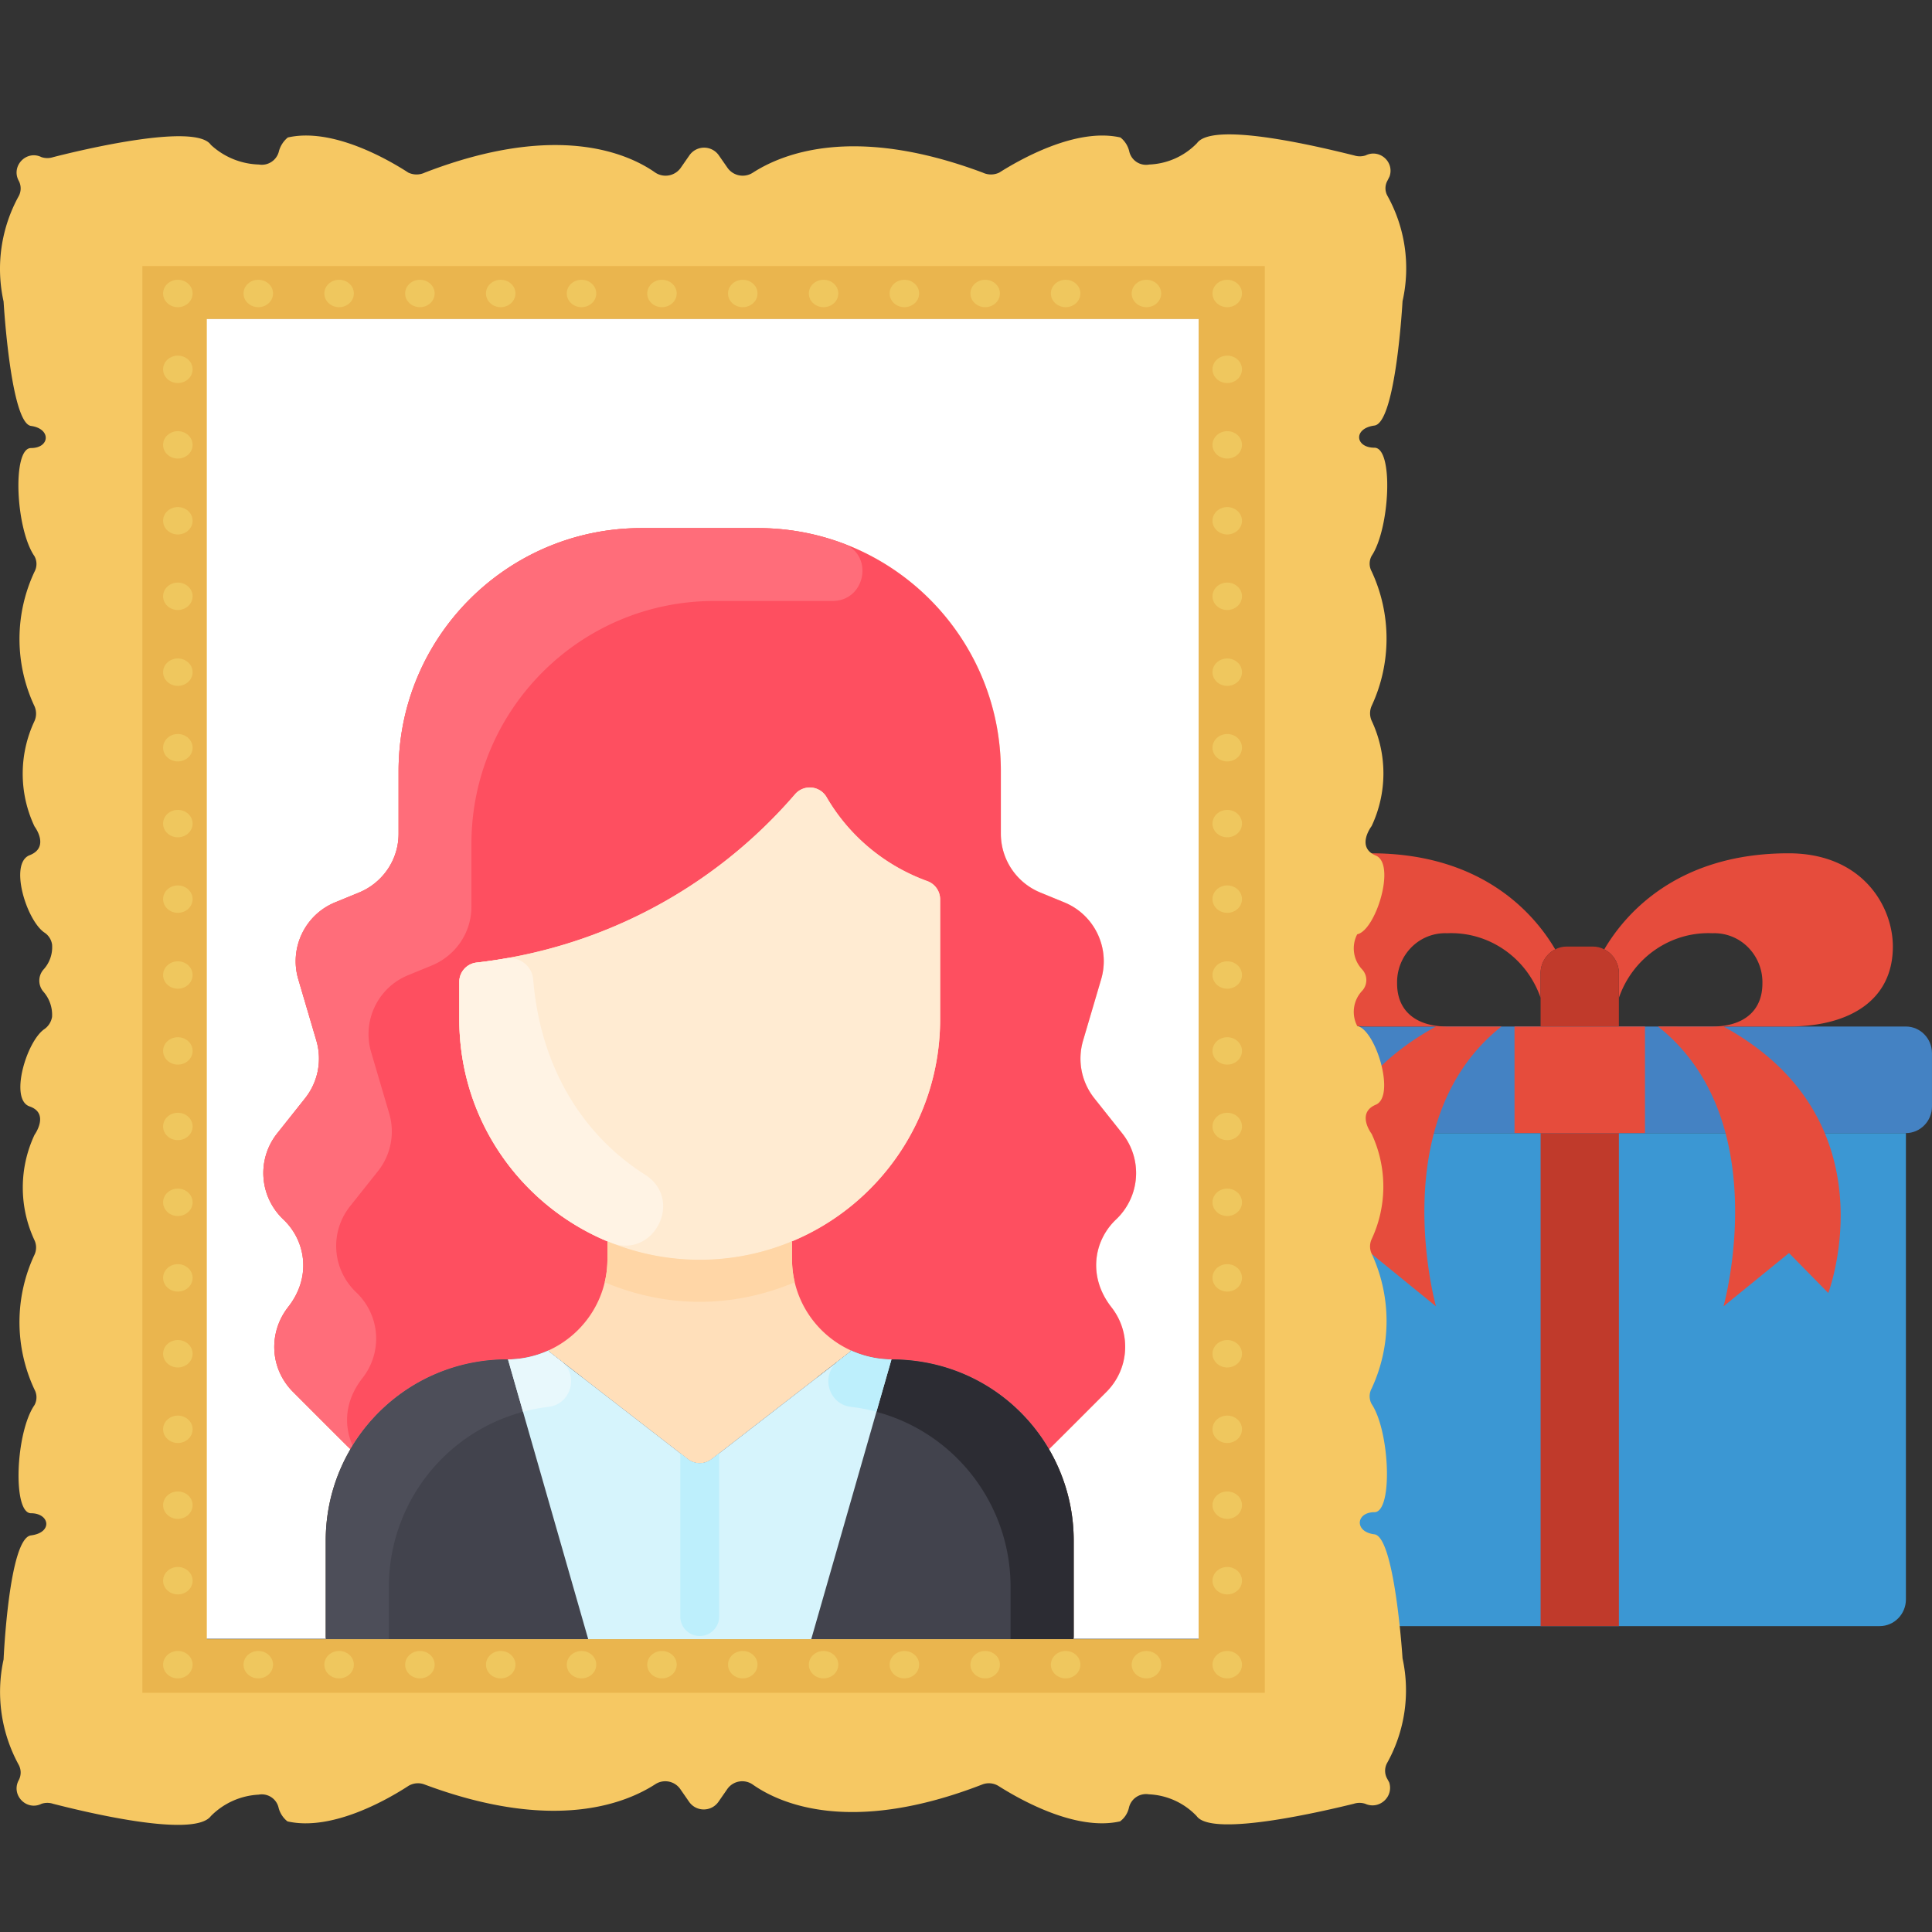
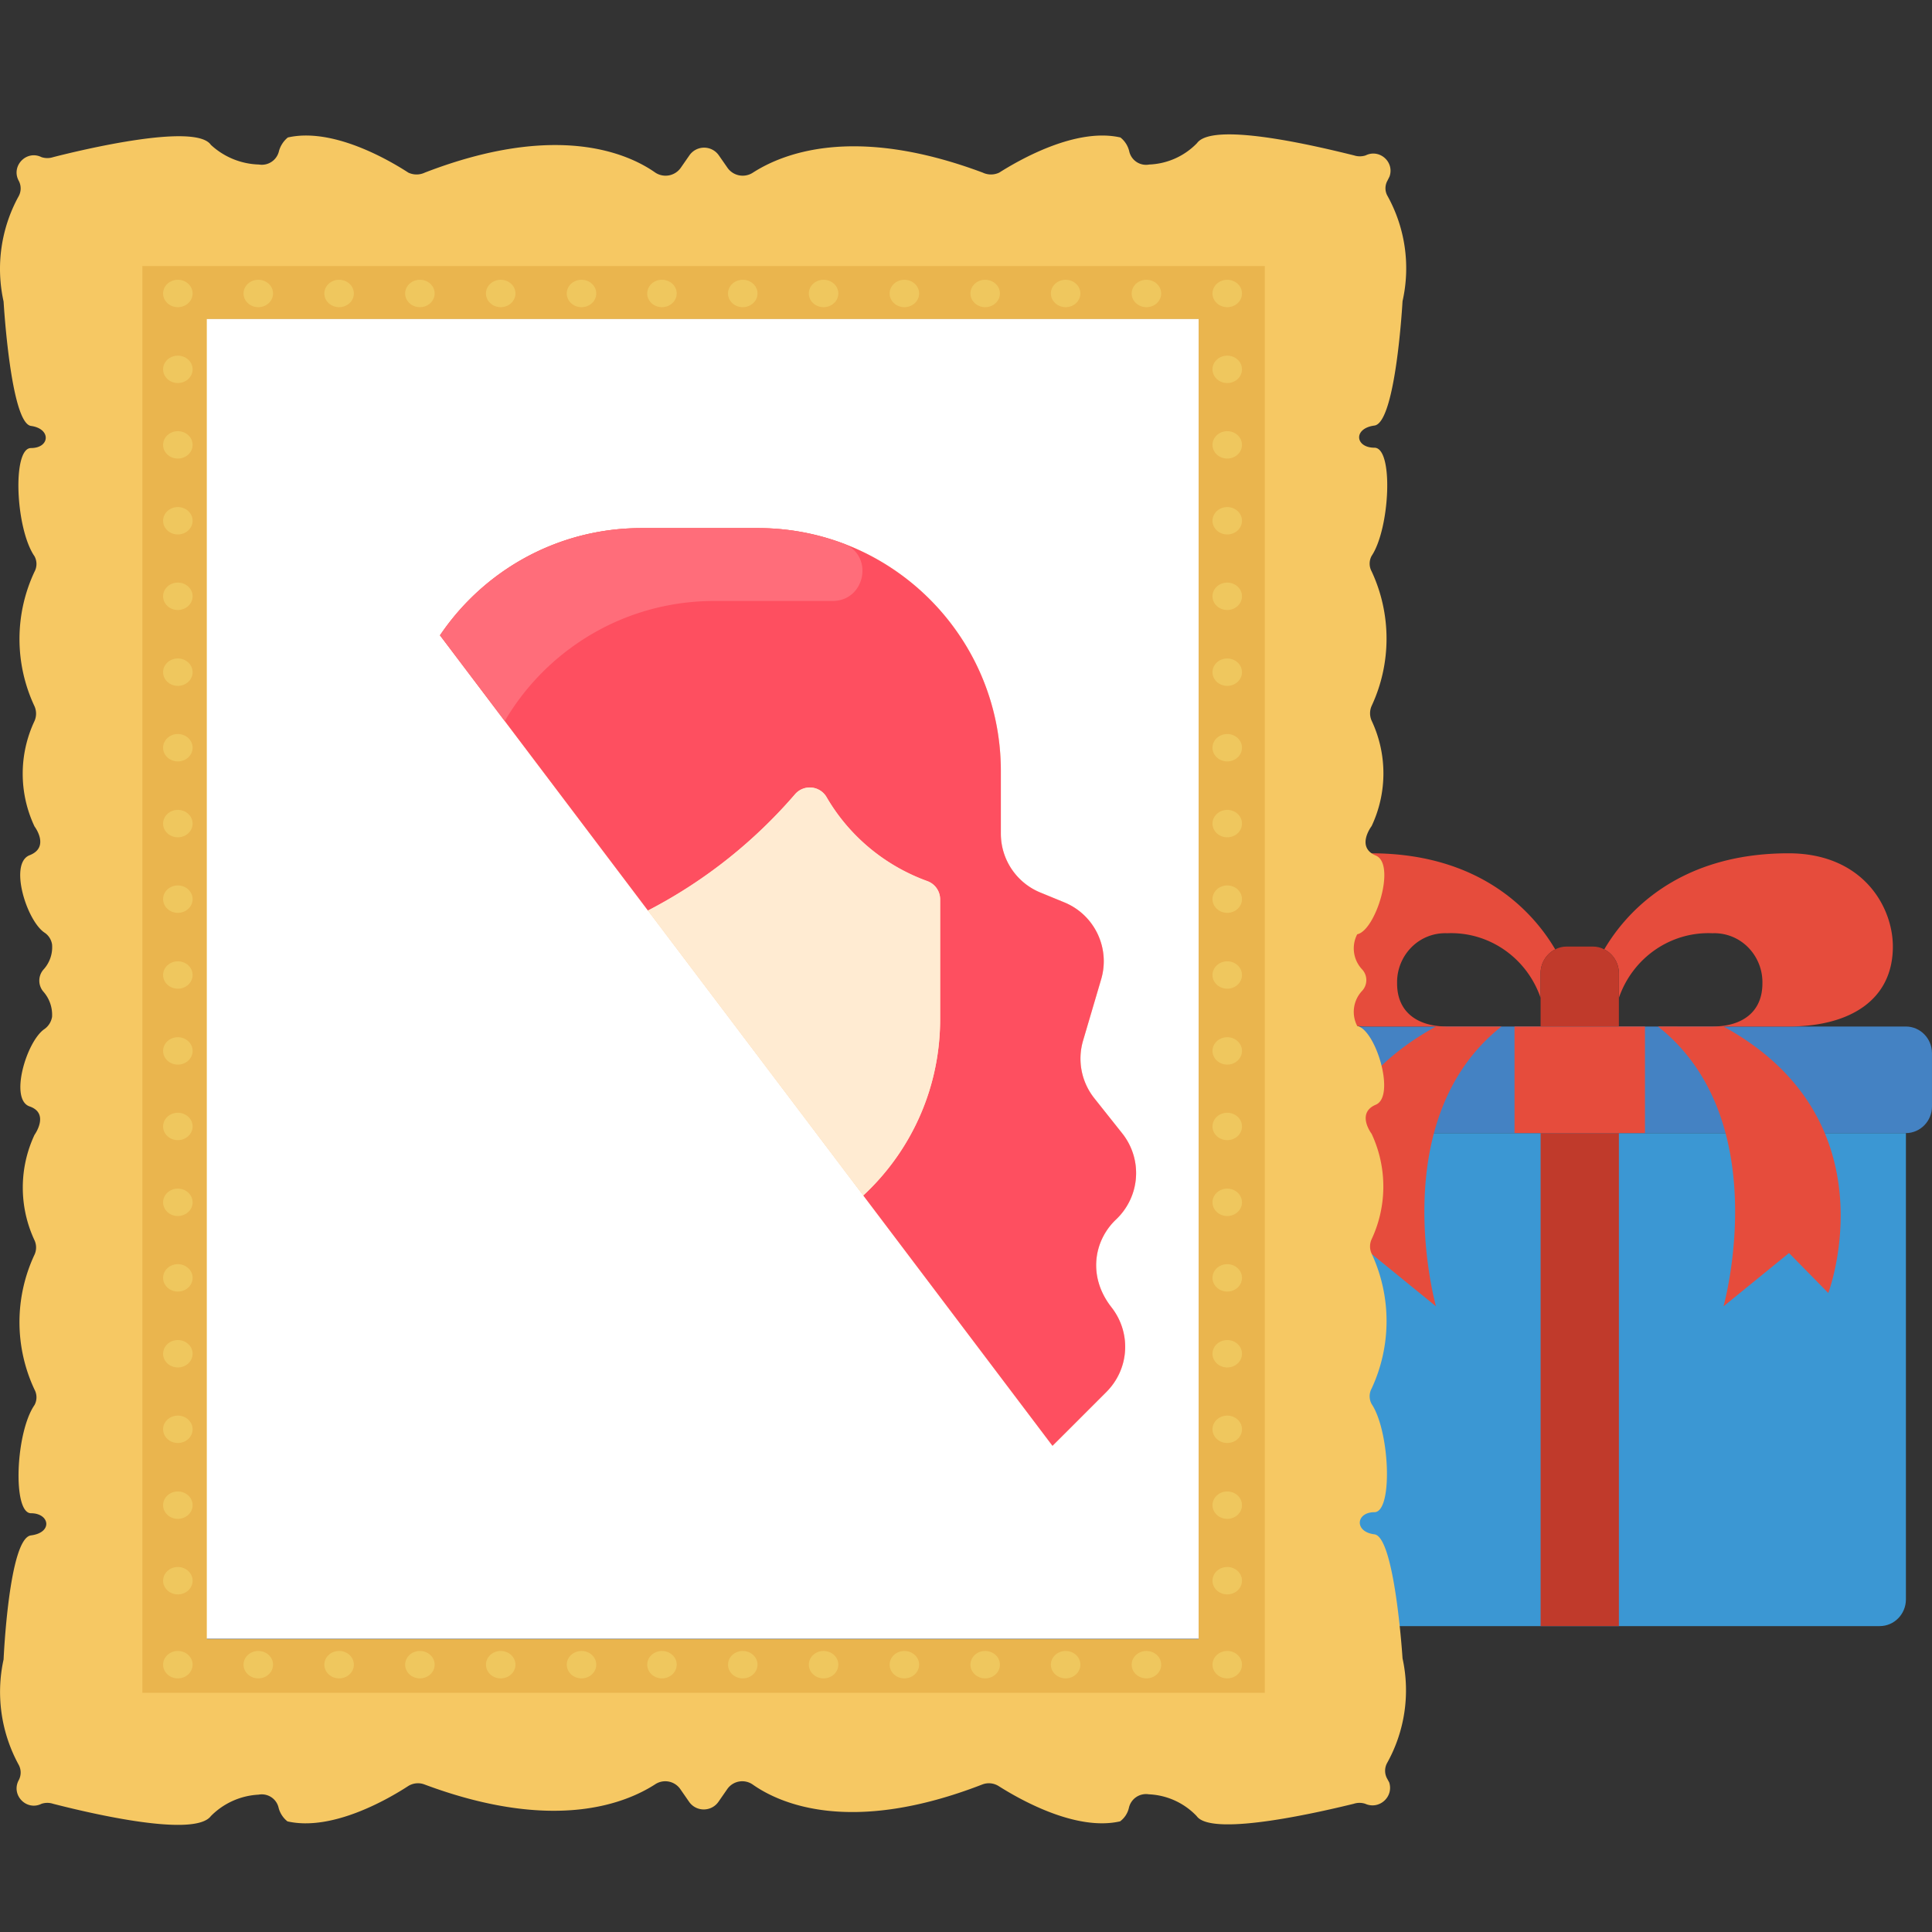
<svg xmlns="http://www.w3.org/2000/svg" fill-rule="evenodd" stroke-linejoin="round" stroke-miterlimit="2" clip-rule="evenodd" viewBox="0 0 120 120">
  <rect x="0" y="0" width="120" height="120" fill="#333333" stroke="none" />
  <clipPath id="a">
-     <path d="M12.599 19.447H74.34v82.686H12.599z" />
+     <path d="M12.599 19.447H74.34v82.686z" />
  </clipPath>
  <g>
    <path fill="#3b97d3" d="M118.38 70.38v28.965c-.003.913-.728 1.652-1.621 1.655H79.483c-.894-.003-1.618-.742-1.62-1.655V70.379z" />
    <path fill="#4482c3" d="M118.38 70.38H77.861c-.894-.003-1.618-.743-1.62-1.656v-3.31c.002-.913.726-1.653 1.62-1.655h40.517c.894.002 1.619.742 1.621 1.655v3.31c-.002.913-.727 1.652-1.62 1.655z" />
    <path fill="#e64c3c" d="M85.155 63.759c-3.833 0-6.483-1.656-6.483-4.966 0-2.482 1.872-5.793 6.483-5.793 6.945 0 10.17 3.799 11.443 5.967a1.659 1.659 0 0 0-.908 1.481v1.531c-.861-2.497-3.22-4.127-5.81-4.014a2.951 2.951 0 0 0-2.214.874 3.084 3.084 0 0 0-.89 2.246c0 1.78 1.264 2.674 3.104 2.674h3.379c-7.322 5.793-4.068 17.379-4.068 17.379l-4.067-3.31-2.44 2.482s-4.07-10.758 6.507-16.551zm21.207 0c1.84 0 3.104-.894 3.104-2.674a3.084 3.084 0 0 0-.89-2.246 2.951 2.951 0 0 0-2.214-.874c-2.59-.113-4.949 1.517-5.81 4.014v-1.53a1.659 1.659 0 0 0-.908-1.482c1.272-2.168 4.498-5.967 11.442-5.967 4.611 0 6.483 3.31 6.483 5.793 0 3.31-2.65 4.966-6.483 4.966h-4.035c10.576 5.793 6.507 16.551 6.507 16.551l-2.44-2.482-4.067 3.31s3.253-11.586-4.068-17.38zm-12.293 0h8.103v6.62H94.07z" />
    <path fill="#c03a2b" d="M95.69 70.38V101h4.862V70.38zm4.862-9.932v3.31H95.69v-3.31c.001-.63.353-1.204.908-1.481.22-.116.464-.177.712-.174h1.621c.248-.003.493.058.713.174.554.277.906.851.908 1.481z" />
  </g>
  <g>
    <g>
      <path fill="#fff" d="M12.47 19.79h62v82h-62z" />
      <g clip-path="url(#a)" transform="matrix(1.004 0 0 .992 -.182 .505)">
        <g fill-rule="nonzero">
          <path fill="#ffdfba" d="M68.636 86.634c-.035.035-3.518 3.569-3.56 3.594a11.4 11.4 0 0 1 1.53 5.725v5.972a1.21 1.21 0 0 1-1.203 1.217H21.535a1.21 1.21 0 0 1-1.202-1.217v-5.972a11.4 11.4 0 0 1 1.53-5.725c-.04-.025.244.259-3.56-3.594a4.024 4.024 0 0 1-.307-5.29c1.508-1.954 1.07-4.208-.287-5.504a4.024 4.024 0 0 1-.38-5.383l1.73-2.203a4.027 4.027 0 0 0 .694-3.61l-1.117-3.838c-.572-1.96.414-4.044 2.284-4.818l1.476-.613a3.985 3.985 0 0 0 2.444-3.689V47.77c0-8.402 6.726-15.213 15.024-15.213h7.211c8.297 0 15.023 6.81 15.023 15.213v3.917c0 1.619.966 3.076 2.445 3.689l1.476.613c1.87.774 2.856 2.857 2.284 4.818l-1.118 3.838a4.027 4.027 0 0 0 .694 3.61l1.73 2.203a4.024 4.024 0 0 1-.38 5.383 4.023 4.023 0 0 0-.389 5.372c1.438 1.862 1.132 4.07-.204 5.422z" />
          <path fill="#ffdfba" d="M18.302 86.634c.035.035 3.519 3.569 3.561 3.594a11.4 11.4 0 0 0-1.53 5.725v5.972a1.21 1.21 0 0 0 1.202 1.217h43.868a1.21 1.21 0 0 0 1.202-1.217v-5.972a11.4 11.4 0 0 0-1.53-5.725c.041-.025-.244.259 3.561-3.594a4.024 4.024 0 0 0 .306-5.29c-1.507-1.954-1.07-4.208.288-5.504a4.024 4.024 0 0 0 .38-5.383l-1.731-2.203a4.027 4.027 0 0 1-.694-3.61l1.118-3.838c.572-1.96-.415-4.044-2.284-4.818l-1.476-.613a3.985 3.985 0 0 1-2.445-3.689V47.77c0-8.402-6.726-15.213-15.023-15.213h-7.211c-8.297 0-15.024 6.81-15.024 15.213v3.917a3.985 3.985 0 0 1-2.444 3.689l-1.476.613c-1.87.774-2.856 2.857-2.284 4.818l1.117 3.838a4.027 4.027 0 0 1-.693 3.61l-1.731 2.203a4.024 4.024 0 0 0 .38 5.383 4.023 4.023 0 0 1 .39 5.372c-1.438 1.862-1.132 4.07.203 5.422z" />
          <path fill="#fe4f60" d="M29.662 59.762a1.21 1.21 0 0 0-1.066 1.209v2.335c0 6.276 3.794 11.658 9.187 13.919l-.023.056v1.039c0 3.46-2.754 6.248-6.152 6.29-4.217 0-7.799 2.253-9.745 5.618-.042-.025-3.526-3.559-3.56-3.594a4.024 4.024 0 0 1-.307-5.29c1.508-1.954 1.07-4.208-.287-5.504a4.024 4.024 0 0 1-.38-5.383l1.73-2.203a4.027 4.027 0 0 0 .694-3.61l-1.117-3.838c-.572-1.96.414-4.044 2.284-4.818l1.476-.613a3.985 3.985 0 0 0 2.444-3.689V47.77c0-8.402 6.727-15.213 15.024-15.213h7.211c8.297 0 15.023 6.81 15.023 15.213v3.917c0 1.619.966 3.076 2.445 3.689l1.476.613c1.87.774 2.856 2.857 2.284 4.818l-1.118 3.838a4.027 4.027 0 0 0 .694 3.61l1.73 2.203a4.024 4.024 0 0 1-.38 5.383c-1.387 1.325-1.77 3.583-.287 5.504a4.024 4.024 0 0 1-.306 5.29c-.035.035-3.518 3.569-3.56 3.594-1.93-3.338-5.498-5.619-9.745-5.619-3.397-.04-6.153-2.828-6.153-6.29v-1.038l-.022-.058c5.393-2.26 9.186-7.64 9.186-13.917v-7.502c0-.512-.314-.97-.79-1.144a11.916 11.916 0 0 1-6.24-5.265 1.194 1.194 0 0 0-1.947-.173c-5.03 5.903-12.01 9.65-19.703 10.54z" />
          <path fill="#ffebd2" d="M57.553 54.661c.475.174.79.631.79 1.143v7.502c0 6.277-3.794 11.657-9.187 13.917-9.756 4.101-20.56-3.183-20.56-13.917V60.97c0-.62.459-1.14 1.066-1.21 7.68-.887 14.665-4.626 19.703-10.539a1.194 1.194 0 0 1 1.948.173 11.918 11.918 0 0 0 6.24 5.266z" />
          <path fill="#42434d" d="M66.605 95.953v5.972a1.21 1.21 0 0 1-1.202 1.217H21.535a1.21 1.21 0 0 1-1.202-1.217v-5.972c0-6.26 5.012-11.344 11.204-11.344.867 0 1.745-.18 2.58-.564l.038.082 8.578 6.726a1.193 1.193 0 0 0 1.472 0l8.578-6.726.038-.082a6.168 6.168 0 0 0 2.51.564c6.432 0 11.274 5.225 11.274 11.344z" />
          <path fill="#ff6d7a" d="M52.352 33.523c1.92.729 1.37 3.61-.68 3.597H44.37c-8.298 0-15.024 6.81-15.024 15.213v3.917a3.986 3.986 0 0 1-2.444 3.689l-1.477.613c-1.868.774-2.855 2.857-2.283 4.818l1.117 3.838a4.025 4.025 0 0 1-.693 3.61l-1.731 2.202a4.024 4.024 0 0 0 .38 5.384 4.024 4.024 0 0 1 .39 5.372c-1.061 1.374-1.177 2.873-.638 4.157.06.146-.123.28-.238.166-.644-.642-3.396-3.434-3.428-3.465-1.31-1.326-1.665-3.53-.204-5.422a4.023 4.023 0 0 0-.389-5.372 4.023 4.023 0 0 1-.38-5.383l1.73-2.203a4.027 4.027 0 0 0 .694-3.61l-1.117-3.838c-.572-1.96.414-4.044 2.284-4.818l1.476-.613a3.985 3.985 0 0 0 2.444-3.689V47.77c0-8.402 6.727-15.213 15.024-15.213h7.211c1.842 0 3.623.339 5.277.967z" />
          <path fill="#fff3e4" d="M40.085 73.04c2.433 1.56.532 5.335-2.142 4.25-5.49-2.226-9.347-7.657-9.347-13.984V60.97c0-.62.459-1.138 1.066-1.209.558-.065 1.159-.15 1.797-.263a1.465 1.465 0 0 1 1.71 1.333c.454 5.635 3.19 9.82 6.916 12.208z" />
          <path fill="#4d4e59" d="M36.077 85.634c.767.601.36 1.862-.61 1.865-6.389.026-11.227 5.221-11.227 11.344v4.3h-2.705a1.21 1.21 0 0 1-1.202-1.218v-5.972c0-6.155 4.877-11.344 11.275-11.344a6.168 6.168 0 0 0 2.51-.564l.037.082z" />
          <path fill="#2c2c33" d="M50.862 85.634c-.768.601-.361 1.862.609 1.865 6.39.026 11.228 5.221 11.228 11.344v4.3h2.704a1.21 1.21 0 0 0 1.202-1.218v-5.972c0-6.155-4.876-11.344-11.274-11.344a6.168 6.168 0 0 1-2.51-.564l-.038.082z" />
-           <path fill="#d6f4fc" d="M42.734 90.852a1.19 1.19 0 0 0 1.471 0l8.578-6.725.038-.082a6.168 6.168 0 0 0 2.51.564l-5.251 18.533H36.859l-5.25-18.533a6.168 6.168 0 0 0 2.509-.564l.037.082z" />
          <path fill="#bdeffc" d="M44.671 90.487v10.221c0 .673-.538 1.217-1.202 1.217s-1.202-.544-1.202-1.217V90.487l.466.366a1.193 1.193 0 0 0 1.472 0z" />
          <path fill="#e8f8fc" d="M34.097 87.582c-.448.05-.956.138-1.56.302l-.929-3.275a6.168 6.168 0 0 0 2.51-.564l.037.082.738.578c1.13.886.624 2.716-.796 2.877z" />
          <path fill="#bdeffc" d="M52.842 87.582c.448.05.956.138 1.56.302l.929-3.275a6.168 6.168 0 0 1-2.51-.564l-.038.082-.737.578c-1.13.886-.625 2.716.796 2.877z" />
          <path fill="#ffd6a6" d="M49.348 79.779c-3.701 1.569-7.77 1.69-11.757 0 .203-.856.17-1.41.17-2.498l.022-.056a14.732 14.732 0 0 0 11.373 0l.022.056c0 1.088-.034 1.643.17 2.498z" />
        </g>
      </g>
    </g>
    <g fill-rule="nonzero">
      <path fill="#f6c863" d="M87.114 103.003s-.48-7.55-1.746-7.703c-1.265-.153-1.156-1.375 0-1.375s.962-5.019-.174-6.72a1.004 1.004 0 0 1 0-.961 9.927 9.927 0 0 0 0-8.379 1.068 1.068 0 0 1 0-.894 7.729 7.729 0 0 0 0-6.547s-.982-1.288.262-1.81c1.244-.525 0-4.649-1.157-4.889a1.901 1.901 0 0 1 .306-2.183.98.98 0 0 0 0-1.33 1.9 1.9 0 0 1-.306-2.182c1.157-.24 2.422-4.364 1.157-4.888-1.265-.524-.262-1.833-.262-1.833a7.682 7.682 0 0 0 0-6.547 1.132 1.132 0 0 1 0-.916 9.89 9.89 0 0 0 0-8.358 1.002 1.002 0 0 1 0-.96c1.136-1.702 1.375-6.72.174-6.72-1.2 0-1.33-1.201 0-1.376 1.332-.174 1.746-7.724 1.746-7.724a9.27 9.27 0 0 0-.938-6.547.958.958 0 0 1 0-.937l.131-.262c.314-.905-.626-1.734-1.484-1.31a1.156 1.156 0 0 1-.72 0c-1.702-.415-8.728-2.182-9.753-.763a4.368 4.368 0 0 1-2.968 1.33 1.07 1.07 0 0 1-1.245-.829 1.55 1.55 0 0 0-.545-.851c-2.771-.633-6.285 1.397-7.528 2.182a1.194 1.194 0 0 1-1.025 0c-8.161-3.054-12.57-1.091-14.272 0a1.155 1.155 0 0 1-1.57-.283l-.547-.786a1.113 1.113 0 0 0-1.832 0l-.546.786a1.155 1.155 0 0 1-1.57.283c-1.703-1.2-6.133-3.163-14.316 0-.324.154-.7.154-1.025 0-1.243-.807-4.713-2.815-7.484-2.182a1.683 1.683 0 0 0-.546.829c-.121.57-.669.946-1.245.851a4.582 4.582 0 0 1-2.989-1.222c-.96-1.396-8.095.328-9.798.764a1.156 1.156 0 0 1-.72 0c-.932-.463-1.909.545-1.418 1.463.163.298.163.66 0 .96a9.36 9.36 0 0 0-.938 6.546s.436 7.55 1.702 7.725c1.266.174 1.178 1.374 0 1.374s-.96 5.018.218 6.721c.163.3.163.66 0 .96a9.823 9.823 0 0 0 0 8.357c.129.293.129.625 0 .917a7.677 7.677 0 0 0 0 6.546s.982 1.288-.305 1.79c-1.288.502-.197 4.037.916 4.8.259.167.434.437.48.742a2.052 2.052 0 0 1-.545 1.572c-.33.39-.33.962 0 1.353.382.43.578.995.545 1.57-.05.31-.223.585-.48.764-1.113.765-2.182 4.365-.916 4.801 1.265.436.305 1.767.305 1.767a7.729 7.729 0 0 0 0 6.547c.131.283.131.61 0 .895a9.862 9.862 0 0 0 0 8.378c.163.3.163.662 0 .961-1.179 1.702-1.374 6.72-.218 6.72s1.374 1.2 0 1.376C.55 95.54.223 103.069.223 103.069a9.428 9.428 0 0 0 .938 6.546c.163.3.163.661 0 .96-.49.917.486 1.925 1.418 1.462.234-.077.486-.077.72 0 1.703.437 8.73 2.182 9.798.764a4.492 4.492 0 0 1 2.968-1.332 1.07 1.07 0 0 1 1.243.83c.088.328.28.619.546.83 2.772.632 6.241-1.376 7.485-2.184a1.139 1.139 0 0 1 1.026-.109c8.182 3.056 12.612 1.091 14.314 0a1.136 1.136 0 0 1 1.572.284l.545.786c.442.642 1.39.642 1.833 0l.545-.786a1.136 1.136 0 0 1 1.572-.284c1.701 1.201 6.11 3.165 14.27 0 .34-.13.722-.088 1.026.11 1.244.785 4.757 2.815 7.528 2.182.274-.203.468-.497.546-.83a1.09 1.09 0 0 1 1.243-.85 4.358 4.358 0 0 1 2.968 1.353c.96 1.353 8.052-.35 9.754-.764.234-.077.487-.077.72 0 .863.386 1.775-.432 1.484-1.331l-.131-.24c-.163-.3-.163-.66 0-.96a9.272 9.272 0 0 0 .96-6.503zm-12.656-1.179H12.836V19.8h61.622z" />
      <path fill="#eab54e" d="M8.842 16.526v88.616H78.56V16.526zm65.616 85.298H12.836V19.8h61.622z" />
      <path fill="#efc75e" d="M26.997 103.396c0 .47-.41.851-.916.851s-.917-.382-.917-.851c0-.47.41-.851.917-.851.506 0 .916.38.916.85zm30.092 0c0 .47-.411.851-.917.851s-.916-.382-.916-.851c0-.47.41-.851.916-.851s.917.38.917.85zm-5.02 0c0 .47-.41.851-.916.851s-.916-.382-.916-.851c0-.47.41-.851.916-.851s.917.38.917.85zm-20.053 0c0 .47-.41.851-.916.851s-.917-.382-.917-.851c0-.47.41-.851.917-.851s.916.38.916.85zm35.088 0c0 .47-.41.851-.915.851s-.917-.382-.917-.851c0-.47.41-.851.917-.851s.915.38.915.85zm5.02 0c0 .47-.41.851-.917.851s-.917-.382-.917-.851c0-.47.411-.851.917-.851s.916.38.916.85zm-50.145 0c0 .47-.411.851-.917.851s-.917-.382-.917-.851c0-.47.41-.851.917-.851.506 0 .917.38.917.85zm-5.02 0c0 .47-.41.851-.916.851s-.917-.382-.917-.851c0-.47.41-.851.917-.851.506 0 .917.38.917.85zm-5.907-.851c.504.002.911.382.911.85 0 .469-.407.85-.91.852h-.007c-.506 0-.916-.382-.916-.851 0-.47.41-.851.916-.851zm65.18 0c.503.002.91.382.91.85 0 .469-.407.85-.91.852h-.006c-.506 0-.916-.382-.916-.851 0-.47.41-.851.916-.851zm-14.125.85c0 .47-.41.852-.916.852s-.916-.382-.916-.851c0-.47.41-.851.916-.851s.916.38.916.85zm-15.056 0c0 .47-.41.852-.917.852s-.916-.382-.916-.851c0-.47.41-.851.916-.851s.917.38.917.85zm-5.02 0c0 .47-.41.852-.916.852s-.915-.382-.915-.851c0-.47.41-.851.915-.851s.917.38.917.85zm-4.996 0c0 .47-.41.852-.916.852s-.917-.382-.917-.851c0-.47.41-.851.917-.851s.916.38.916.85zm40.107-5.214c0 .47-.41.85-.916.85s-.916-.38-.916-.85c0-.471.41-.852.916-.852s.916.38.916.852zm-65.179 0c0 .47-.41.85-.917.85-.506 0-.916-.38-.916-.85 0-.471.41-.852.916-.852s.917.38.917.852zm0-4.692c0 .47-.41.851-.917.851-.506 0-.916-.381-.916-.85 0-.471.41-.852.916-.852s.917.38.917.851zm65.179 0c0 .47-.41.851-.916.851s-.916-.381-.916-.85c0-.471.41-.852.916-.852s.916.38.916.851zm0-4.714c0 .471-.41.852-.916.852s-.916-.381-.916-.852c0-.469.41-.85.916-.85s.916.381.916.85zm-65.179 0c0 .471-.41.852-.917.852-.506 0-.916-.381-.916-.852 0-.469.41-.85.916-.85s.917.381.917.85zm0-4.691c0 .47-.41.851-.917.851-.506 0-.916-.38-.916-.851 0-.47.41-.851.916-.851s.917.382.917.85zm65.179 0c0 .47-.41.851-.916.851s-.916-.38-.916-.851c0-.47.41-.851.916-.851s.916.382.916.85zm-.91-5.564c.503.003.91.383.91.85 0 .47-.407.849-.91.852h-.006c-.506 0-.916-.381-.916-.852 0-.47.41-.85.916-.85zm-65.18 0c.504.003.911.383.911.85 0 .47-.407.849-.91.852h-.007c-.506 0-.916-.381-.916-.852 0-.47.41-.85.916-.85zm66.09-3.841c0 .47-.41.851-.916.851s-.916-.38-.916-.851c0-.47.41-.851.916-.851s.916.381.916.851zm-65.179 0c0 .47-.41.851-.917.851-.506 0-.916-.38-.916-.851 0-.47.41-.851.916-.851s.917.381.917.851zm0-4.713c0 .47-.41.85-.917.85-.506 0-.916-.38-.916-.85s.41-.85.916-.85.917.38.917.85zm65.179 0c0 .47-.41.85-.916.85s-.916-.38-.916-.85.41-.85.916-.85.916.38.916.85zm-65.179-4.692c0 .47-.41.851-.917.851-.506 0-.916-.38-.916-.851 0-.47.41-.85.916-.85s.917.38.917.85zm65.179 0c0 .47-.41.851-.916.851s-.916-.38-.916-.851c0-.47.41-.85.916-.85s.916.38.916.85zM11.963 60.56c0 .47-.41.85-.917.85-.506 0-.916-.38-.916-.85s.41-.851.916-.851.917.38.917.851zm65.179 0c0 .47-.41.85-.916.85s-.916-.38-.916-.85.41-.851.916-.851.916.38.916.851zm-65.179-4.714c0 .47-.41.852-.917.852-.506 0-.916-.382-.916-.852s.41-.85.916-.85.917.38.917.85zm65.179 0c0 .47-.41.852-.916.852s-.916-.382-.916-.852.41-.85.916-.85.916.38.916.85zm-65.179-4.69c0 .469-.41.85-.917.85-.506 0-.916-.381-.916-.85 0-.472.41-.852.916-.852s.917.38.917.851zm65.179 0c0 .469-.41.85-.916.85s-.916-.381-.916-.85c0-.472.41-.852.916-.852s.916.38.916.851zm-65.179-4.715c0 .471-.41.852-.917.852-.506 0-.916-.381-.916-.852 0-.47.41-.85.916-.85s.917.38.917.85zm65.179 0c0 .471-.41.852-.916.852s-.916-.381-.916-.852c0-.47.41-.85.916-.85s.916.38.916.85zm0-4.691c0 .47-.41.851-.916.851s-.916-.38-.916-.851c0-.47.41-.851.916-.851s.916.382.916.851zm-65.179 0c0 .47-.41.851-.917.851-.506 0-.916-.38-.916-.851 0-.47.41-.851.916-.851s.917.382.917.851zm0-4.714c0 .47-.41.852-.917.852-.506 0-.916-.381-.916-.852 0-.47.41-.85.916-.85s.917.38.917.85zm65.179 0c0 .47-.41.852-.916.852s-.916-.381-.916-.852c0-.47.41-.85.916-.85s.916.38.916.85zm-65.179-4.691c0 .47-.41.851-.917.851-.506 0-.916-.38-.916-.851 0-.47.41-.85.916-.85s.917.38.917.85zm65.179 0c0 .47-.41.851-.916.851s-.916-.38-.916-.851c0-.47.41-.85.916-.85s.916.38.916.85zm-65.179-4.713c0 .47-.41.85-.917.85-.506 0-.916-.38-.916-.85s.41-.851.916-.851.917.38.917.851zm65.179 0c0 .47-.41.85-.916.85s-.916-.38-.916-.85.41-.851.916-.851.916.38.916.851zM11.963 22.94c0 .47-.41.851-.917.851-.506 0-.916-.38-.916-.851 0-.47.41-.85.916-.85s.917.38.917.85zm65.179 0c0 .47-.41.851-.916.851s-.916-.38-.916-.851c0-.47.41-.85.916-.85s.916.38.916.85zM52.07 18.228c0 .47-.411.851-.917.851s-.916-.381-.916-.85c0-.471.41-.852.916-.852s.917.38.917.851zm15.034 0c0 .47-.41.851-.915.851s-.917-.381-.917-.85c0-.471.41-.852.917-.852s.915.38.915.851zm5.02 0c0 .47-.41.851-.917.851s-.917-.381-.917-.85c0-.471.411-.852.917-.852s.916.38.916.851zm-15.035 0c0 .47-.411.851-.917.851s-.916-.381-.916-.85c0-.471.41-.852.916-.852s.917.38.917.851zm19.143-.851c.503.003.91.382.91.851 0 .468-.407.849-.91.851h-.006c-.506 0-.916-.381-.916-.85 0-.471.41-.852.916-.852zm-14.125.851c0 .47-.41.851-.916.851s-.916-.381-.916-.85c0-.471.41-.852.916-.852s.916.38.916.851zm-15.056 0c0 .47-.41.851-.917.851s-.916-.381-.916-.85c0-.471.41-.852.916-.852s.917.38.917.851zm-5.02 0c0 .47-.41.851-.916.851s-.915-.381-.915-.85c0-.471.41-.852.915-.852s.917.38.917.851zm-10.015 0c0 .47-.41.851-.916.851s-.917-.381-.917-.85c0-.471.41-.852.917-.852s.916.38.916.851zm-15.056 0c0 .47-.41.851-.917.851-.506 0-.917-.381-.917-.85 0-.471.41-.852.917-.852.506 0 .917.38.917.851zm-5.908-.851c.504.003.911.382.911.851 0 .468-.407.849-.91.851h-.007c-.506 0-.916-.381-.916-.85 0-.471.41-.852.916-.852zm15.945.851c0 .47-.41.851-.916.851s-.917-.381-.917-.85c0-.471.41-.852.917-.852.506 0 .916.38.916.851zm-5.018 0c0 .47-.411.851-.917.851s-.917-.381-.917-.85c0-.471.41-.852.917-.852.506 0 .917.38.917.851zm15.056 0c0 .47-.41.851-.916.851s-.917-.381-.917-.85c0-.471.41-.852.917-.852s.916.38.916.851z" />
    </g>
  </g>
</svg>